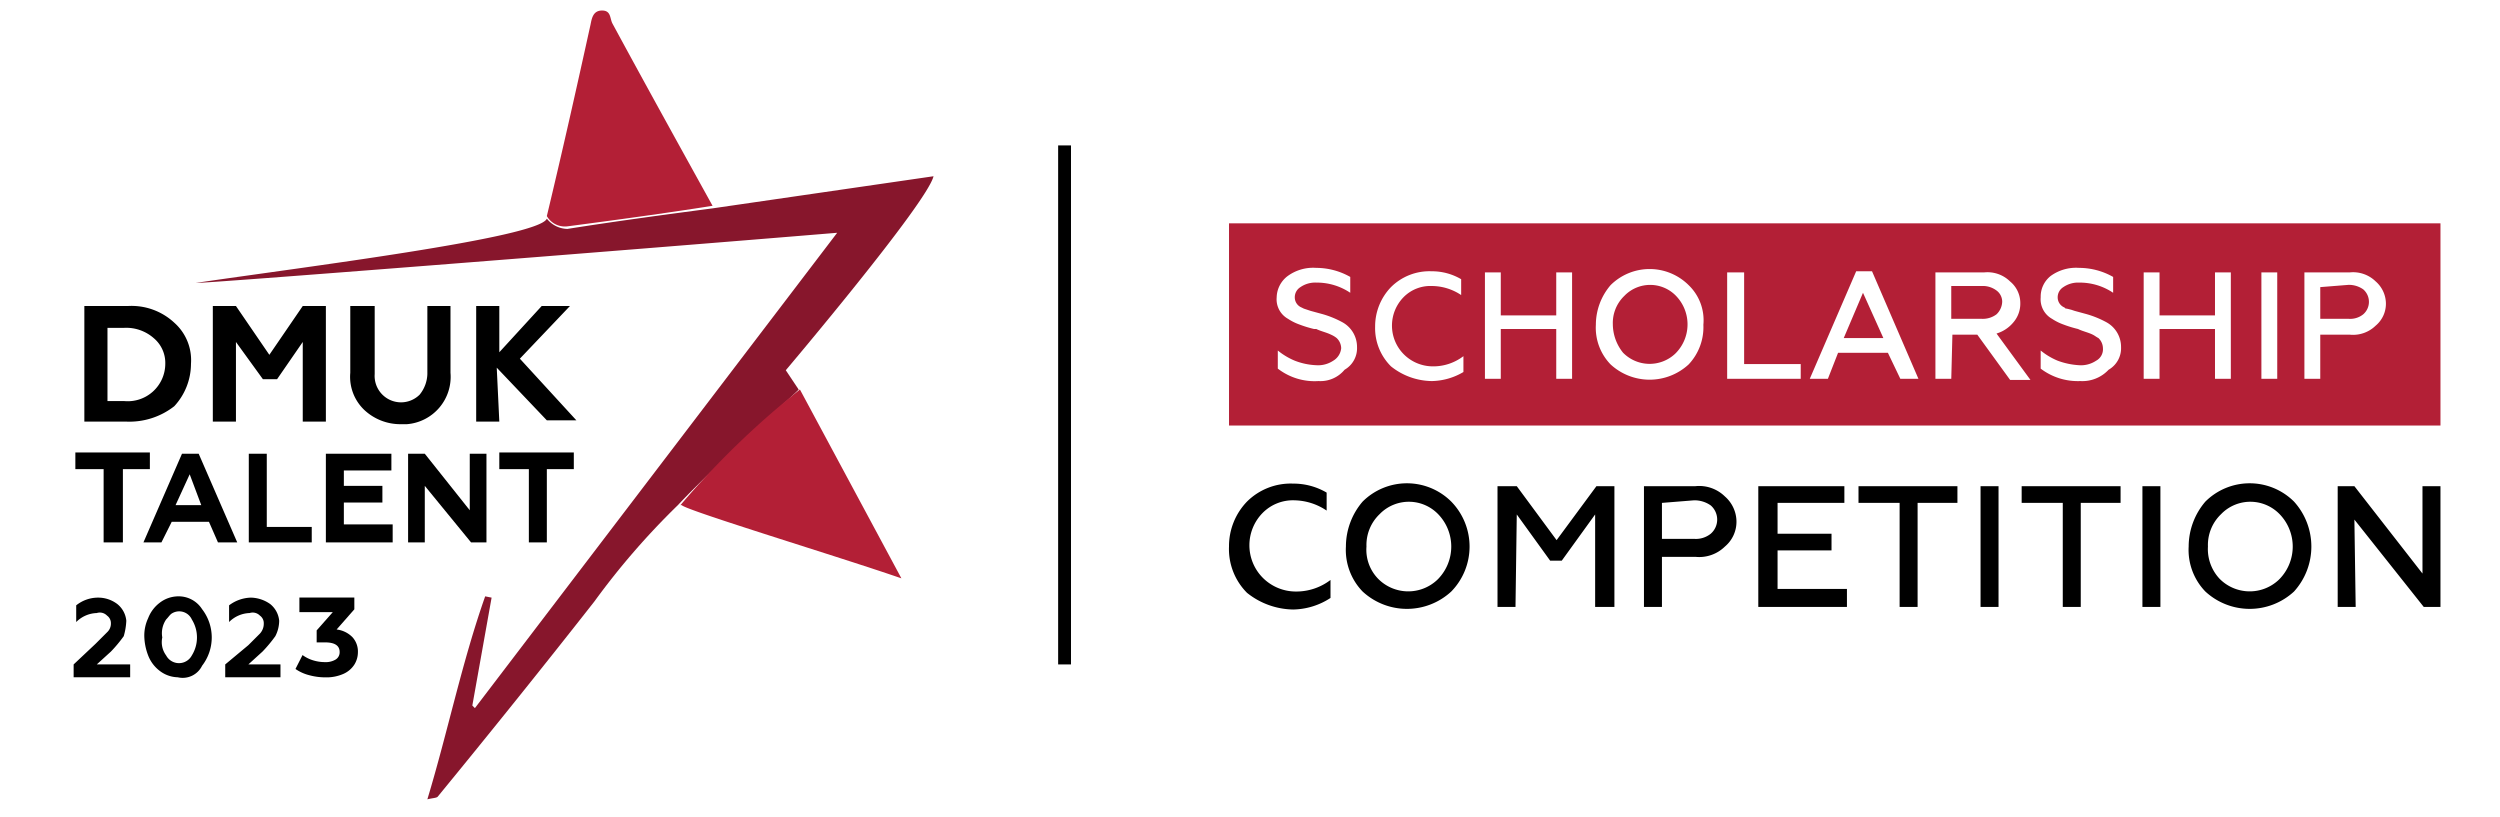
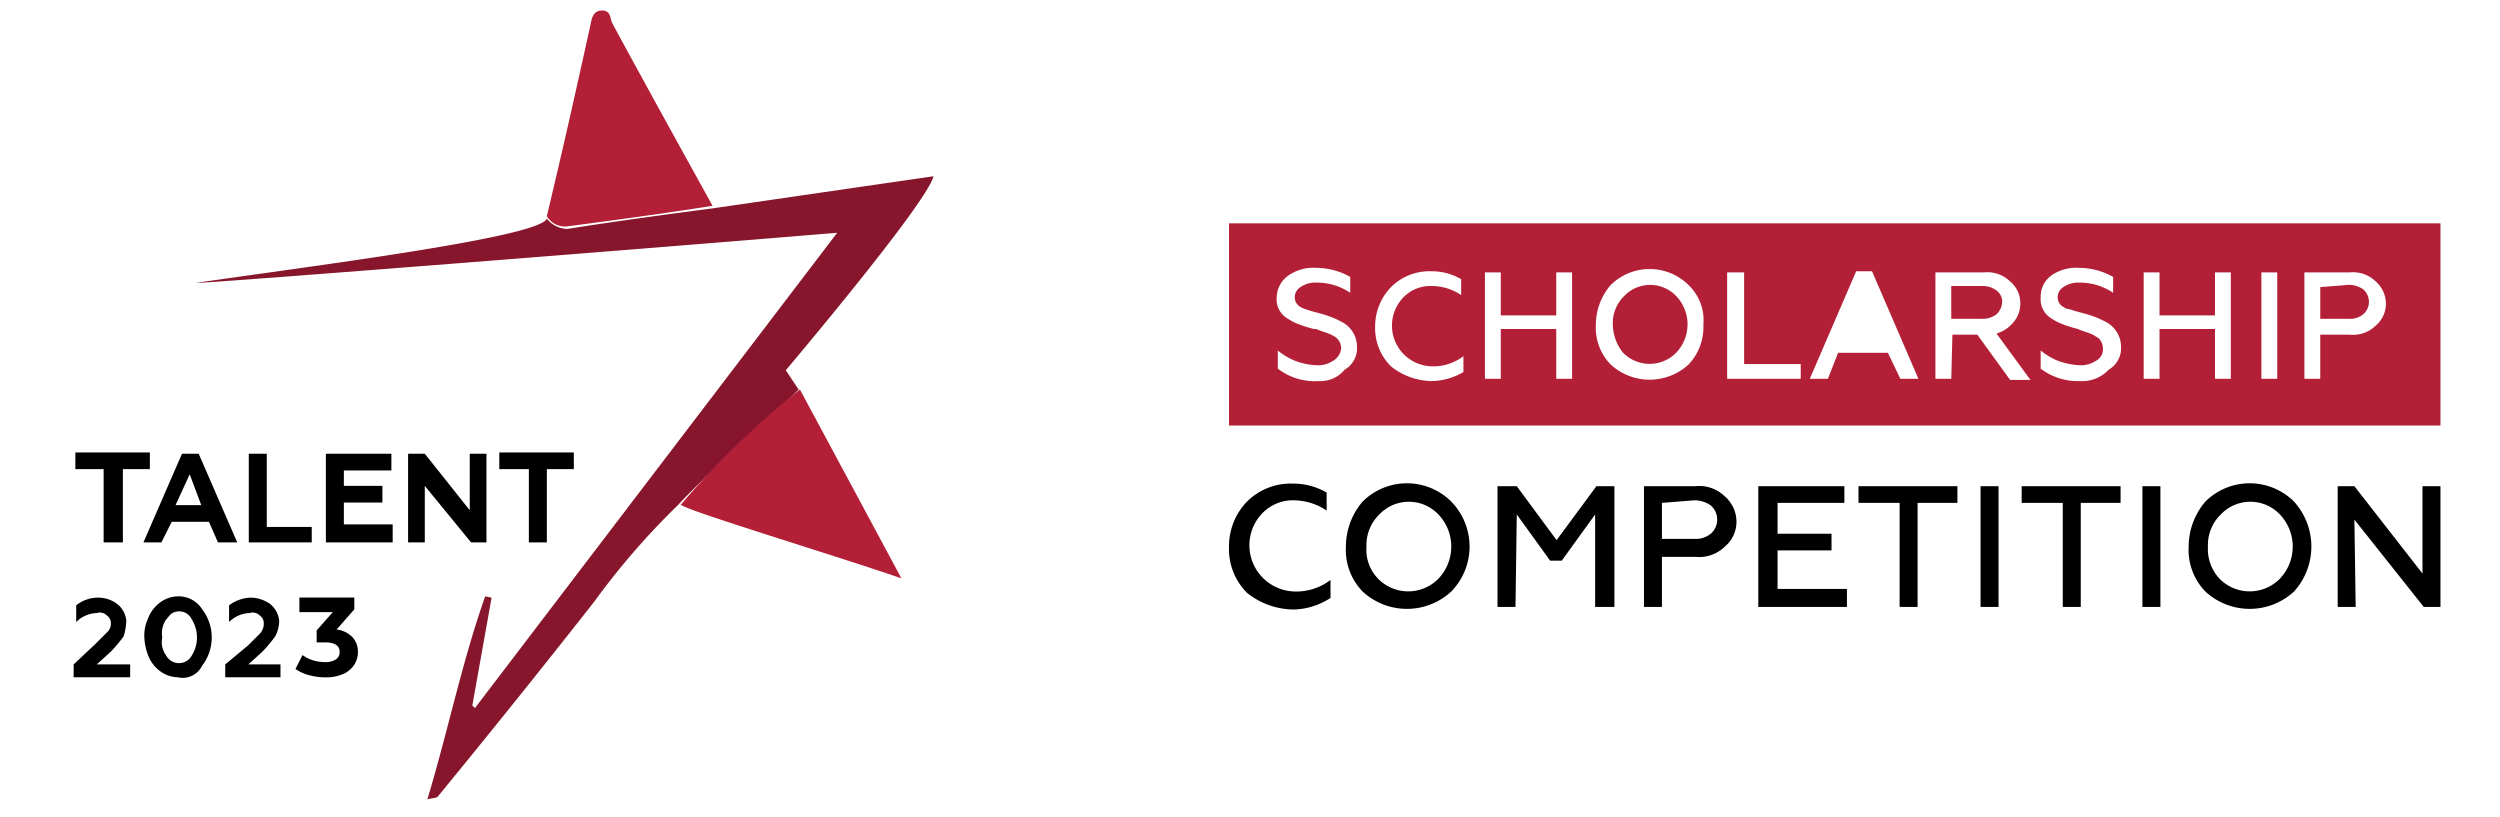
<svg xmlns="http://www.w3.org/2000/svg" id="Слой_1" data-name="Слой 1" width="68.651mm" height="22.437mm" viewBox="0 0 194.6 63.6">
  <g id="Layer_2" data-name="Layer 2">
    <g id="Layer_1-2" data-name="Layer 1-2">
      <path d="M100.666,47.444a5.876,5.876,0,0,1-3.6-1.3,4.82,4.82,0,0,1-1.4-3.6,4.997,4.997,0,0,1,1.4-3.5,4.82,4.82,0,0,1,3.6-1.4,5.089,5.089,0,0,1,2.6.7v1.4a4.626,4.626,0,0,0-2.5-.8,3.317,3.317,0,0,0-2.5,1,3.592,3.592,0,0,0,0,5,3.631,3.631,0,0,0,2.6,1.1,4.388,4.388,0,0,0,2.7-.9v1.4A5.46,5.46,0,0,1,100.666,47.444Zm6.6-2.4a3.292,3.292,0,0,0,4.6.1l.1-.1a3.625,3.625,0,0,0,0-5,3.171,3.171,0,0,0-4.5-.1l-.1.1a3.317,3.317,0,0,0-1,2.5,3.238,3.238,0,0,0,.9,2.5Zm5.7,1a5.083,5.083,0,0,1-6.9,0,4.655,4.655,0,0,1-1.3-3.5,5.39,5.39,0,0,1,1.3-3.5,4.889,4.889,0,0,1,6.9,0A5.011,5.011,0,0,1,112.966,46.044Zm5,1.2h-1.4v-9.4h1.5l3.1,4.2,3.1-4.2h1.4v9.4h-1.5v-7.2l-2.6,3.6h-.9l-2.6-3.6Zm11.4,0h-1.4v-9.4h4a2.855,2.855,0,0,1,2.3.8,2.62,2.62,0,0,1,.9,1.9,2.518,2.518,0,0,1-.9,2,2.855,2.855,0,0,1-2.3.8h-2.6Zm0-8.1v2.8h2.5a1.845,1.845,0,0,0,1.3-.4,1.46,1.46,0,0,0,0-2.2,2.2,2.2,0,0,0-1.3-.4Zm14.4,8.1h-6.9v-9.4h6.7v1.3h-5.2v2.4h4.2v1.3h-4.2v3h5.4Zm.9-8.1v-1.3h7.7v1.3h-3.1v8.1h-1.4v-8.1Zm10.9,8.1h-1.4v-9.4h1.4Zm1.8-8.1v-1.3h7.7v1.3h-3.1v8.1h-1.4v-8.1Zm10.8,8.1h-1.4v-9.4h1.4Zm4.6-2.2a3.292,3.292,0,0,0,4.6.1l.1-.1a3.625,3.625,0,0,0,0-5,3.171,3.171,0,0,0-4.5-.1l-.1.1a3.317,3.317,0,0,0-1,2.5,3.376,3.376,0,0,0,.9,2.5Zm5.8,1a5.083,5.083,0,0,1-6.9,0,4.655,4.655,0,0,1-1.3-3.5,5.39,5.39,0,0,1,1.3-3.5,4.889,4.889,0,0,1,6.9,0A5.212,5.212,0,0,1,178.566,46.044Zm4.8,1.2h-1.4v-9.4h1.3l5.3,6.8v-6.8h1.4v9.4h-1.3l-5.4-6.8Z" />
-       <rect x="82.366" y="11.319" width="1" height="40.4" />
      <path d="M52.766,39.319a58.295,58.295,0,0,0-6.5,7.5c-4,5.1-8.1,10.2-12.2,15.2-.1.1-.4.1-.8.2,1.6-5.3,2.7-10.7,4.5-15.8l.5.1-1.5,8.4.2.2q13.95-18.3,28.2-37c-16.9,1.4-49.9,4-49.9,3.9,8.1-1.2,26.7-3.5,27.3-5a2.088,2.088,0,0,0,1.6.8c3.8-.6,7.5-1.1,11.3-1.6l17.2-2.5c-.5,2.1-11.5,15.1-11.5,15.1l1,1.5C62.266,30.319,55.766,36.119,52.766,39.319Z" style="fill:#87162c" />
      <path d="M55.466,16.019c-3.8.6-7.5,1.1-11.3,1.6a1.623,1.623,0,0,1-1.6-.8c1.2-5,2.3-9.9,3.4-14.9.1-.5.2-1.1.9-1.1s.6.6.8,1C50.266,6.619,52.866,11.319,55.466,16.019Z" style="fill:#b31f36" />
      <path d="M62.266,30.319a65.958,65.958,0,0,0-9.3,9h.1c.3.4,12.5,4.1,17.1,5.7Z" style="fill:#b31f36" />
-       <path d="M9.866,32.819h-3.3v-9h3.4a4.879,4.879,0,0,1,3.6,1.3,3.894,3.894,0,0,1,1.3,3.2,4.872,4.872,0,0,1-1.3,3.3A5.666,5.666,0,0,1,9.866,32.819Zm-1.5-7.3v5.7h1.3a2.923,2.923,0,0,0,3.2-2.9,2.518,2.518,0,0,0-.9-2,3.244,3.244,0,0,0-2.3-.8Zm10,7.3h-1.8v-9h1.8l2.6,3.8,2.6-3.8h1.8v9h-1.8v-6.2l-2,2.9h-1.1l-2.1-2.9Zm12.8.2a4.106,4.106,0,0,1-2.8-1.1,3.56,3.56,0,0,1-1.1-2.9v-5.2h1.9v5.3a2.055,2.055,0,0,0,3.5,1.6,2.66,2.66,0,0,0,.6-1.6v-5.3h1.8v5.2a3.695,3.695,0,0,1-3.4,4Zm7.7-.2h-1.8v-9h1.8v3.6l3.3-3.6h2.2l-3.9,4.1,4.4,4.8h-2.3l-3.9-4.1.2,4.2Z" />
      <path d="M10.132,52.719h-4.4v-1l1.7-1.6.9-.9a.908.908,0,0,0,.3-.7.713.713,0,0,0-.3-.6.778.778,0,0,0-.8-.2,2.36,2.36,0,0,0-1.6.7v-1.3a2.715,2.715,0,0,1,1.7-.6,2.456,2.456,0,0,1,1.5.5,1.889,1.889,0,0,1,.7,1.3,5.019,5.019,0,0,1-.2,1.2,10.592,10.592,0,0,1-1,1.2l-1.1,1h2.6Zm3.7,0a2.389,2.389,0,0,1-1.4-.5,2.73,2.73,0,0,1-.9-1.2,4.433,4.433,0,0,1-.3-1.5,3.194,3.194,0,0,1,.3-1.4,2.73,2.73,0,0,1,.9-1.2,2.389,2.389,0,0,1,1.4-.5,2.166,2.166,0,0,1,1.9,1,3.602,3.602,0,0,1,0,4.4A1.681,1.681,0,0,1,13.832,52.719Zm-.9-1.7a1.133,1.133,0,0,0,2,0,2.65,2.65,0,0,0,0-2.8,1.079,1.079,0,0,0-1.5-.5c-.2.1-.3.3-.5.5a1.9,1.9,0,0,0-.3,1.4A1.736,1.736,0,0,0,12.932,51.019Zm8.9,1.7h-4.3v-1l1.8-1.5.9-.9a1.135,1.135,0,0,0,.3-.8.713.713,0,0,0-.3-.6.778.778,0,0,0-.8-.2,2.36,2.36,0,0,0-1.6.7v-1.3a2.934,2.934,0,0,1,1.7-.6,2.695,2.695,0,0,1,1.5.5,1.889,1.889,0,0,1,.7,1.3,2.663,2.663,0,0,1-.3,1.2,10.592,10.592,0,0,1-1,1.2l-1.1,1h2.5Z" />
      <path d="M5.866,36.519v-1.3h5.8v1.3h-2.1v5.7h-1.5v-5.7Zm6.7,5.7h-1.4l3-6.9h1.3l3,6.9h-1.5l-.7-1.6h-2.9Zm2.2-5.3-1.1,2.4h2Zm9.5,5.3h-4.9v-6.9h1.4v5.7h3.5Zm6.3,0h-5.2v-6.9h5.1v1.3h-3.7v1.2h3v1.3h-3v1.7h3.8Zm2.5,0h-1.3v-6.9h1.3l3.5,4.4v-4.4h1.3v6.9h-1.2l-3.6-4.4Zm5.8-5.7v-1.3h5.8v1.3h-2.1v5.7h-1.4v-5.7Z" />
    </g>
  </g>
  <path d="M27.433,49.597a1.649,1.649,0,0,1,.427,1.156,1.826,1.826,0,0,1-.279.982,1.95,1.95,0,0,1-.851.72,3.262,3.262,0,0,1-1.401.27,4.763,4.763,0,0,1-1.27-.171A3.267,3.267,0,0,1,23,52.072l.55-1.083a2.667,2.667,0,0,0,.807.406,3.115,3.115,0,0,0,.938.144,1.489,1.489,0,0,0,.838-.205.66.66,0,0,0,.305-.581q0-.75-1.143-.75h-.646V49.07l1.257-1.423H23.305v-1.135h4.277v.917l-1.379,1.57A2.064,2.064,0,0,1,27.433,49.597Z" />
  <path d="M126.512,22.958l-.088.088a2.922,2.922,0,0,0-.881,2.203,3.561,3.561,0,0,0,.793,2.203,2.9,2.9,0,0,0,4.053.088l.088-.088a3.194,3.194,0,0,0,0-4.405A2.794,2.794,0,0,0,126.512,22.958Z" style="fill:#b31f36" />
-   <polygon points="143.517 26.314 146.6 26.314 145.015 22.79 143.517 26.314" style="fill:#b31f36" />
  <path d="M155.851,23.495a1.084,1.084,0,0,0-.441-.881,1.771,1.771,0,0,0-1.145-.352h-2.379v2.555h2.379a1.77,1.77,0,0,0,1.145-.352A1.415,1.415,0,0,0,155.851,23.495Z" style="fill:#b31f36" />
  <path d="M182.812,22.173l-2.203.176v2.467h2.203a1.624,1.624,0,0,0,1.145-.352,1.286,1.286,0,0,0,0-1.938A1.938,1.938,0,0,0,182.812,22.173Z" style="fill:#b31f36" />
  <path d="M95.666,17.385v15.74h94.3v-15.74Zm8.996,11.396a2.436,2.436,0,0,1-2.026.881,4.679,4.679,0,0,1-3.172-.969v-1.41a5.257,5.257,0,0,0,1.322.793,5.152,5.152,0,0,0,1.674.352,2.123,2.123,0,0,0,1.321-.352,1.271,1.271,0,0,0,.617-.969,1.117,1.117,0,0,0-.352-.793,1.929,1.929,0,0,0-.441-.264c-.352-.176-.793-.264-1.145-.441h-.176a9.141,9.141,0,0,1-1.145-.352,4.11,4.11,0,0,1-.881-.441,1.735,1.735,0,0,1-.881-1.674,2.13,2.13,0,0,1,.881-1.674,3.372,3.372,0,0,1,2.203-.617,5.384,5.384,0,0,1,2.643.705V22.79a4.661,4.661,0,0,0-2.643-.793,2.023,2.023,0,0,0-1.234.352.925.925,0,0,0-.441.793.847.847,0,0,0,.529.793l.176.088.264.088.264.088.969.264a7.613,7.613,0,0,1,1.498.617,2.189,2.189,0,0,1,1.145,1.938A1.931,1.931,0,0,1,104.662,28.781Zm9.251.176a4.984,4.984,0,0,1-2.467.705,5.178,5.178,0,0,1-3.172-1.145,4.184,4.184,0,0,1-1.234-3.084,4.403,4.403,0,0,1,1.234-3.084,4.247,4.247,0,0,1,3.172-1.233,4.484,4.484,0,0,1,2.291.617v1.234a4.137,4.137,0,0,0-2.291-.705,2.922,2.922,0,0,0-2.203.881,3.165,3.165,0,0,0,0,4.405,3.199,3.199,0,0,0,2.291.969,3.865,3.865,0,0,0,2.379-.793Zm8.458.529h-1.233V25.609h-4.317V29.486h-1.234V21.204h1.234v3.348h4.317V21.204h1.233Zm9.075-1.121a4.479,4.479,0,0,1-6.079,0,4.101,4.101,0,0,1-1.145-3.084,4.749,4.749,0,0,1,1.145-3.084,4.307,4.307,0,0,1,6.079,0,3.791,3.791,0,0,1,1.145,3.084A4.228,4.228,0,0,1,131.446,28.365Zm2.996,1.121V21.204h1.321v7.137h4.405V29.486Zm13.48,0-.969-2.026h-3.877l-.793,2.026h-1.41l3.612-8.37h1.234l3.612,8.37Zm8.546.088-2.555-3.524h-1.938l-.088,3.436h-1.234V21.204h3.788a2.516,2.516,0,0,1,2.026.705,2.17,2.17,0,0,1,.793,1.674,2.223,2.223,0,0,1-.529,1.498,2.707,2.707,0,0,1-1.322.881l2.643,3.612Zm7.665-.793a2.796,2.796,0,0,1-2.203.881,4.774,4.774,0,0,1-3.084-.969v-1.41a5.261,5.261,0,0,0,1.322.793,5.689,5.689,0,0,0,1.674.352,2.123,2.123,0,0,0,1.322-.352,1.012,1.012,0,0,0,.529-.969,1.117,1.117,0,0,0-.352-.793c-.176-.088-.264-.176-.441-.264-.352-.176-.793-.264-1.145-.441a9.144,9.144,0,0,1-1.145-.352,4.11,4.11,0,0,1-.881-.441,1.736,1.736,0,0,1-.881-1.674,2.046,2.046,0,0,1,.793-1.674,3.372,3.372,0,0,1,2.203-.617,5.384,5.384,0,0,1,2.643.705V22.79a4.661,4.661,0,0,0-2.643-.793,2.023,2.023,0,0,0-1.233.352.925.925,0,0,0-.441.793.847.847,0,0,0,.529.793c.088.088.088.088.176.088l.352.088.264.088.969.264a7.617,7.617,0,0,1,1.498.617,2.189,2.189,0,0,1,1.145,1.938A1.931,1.931,0,0,1,164.133,28.781Zm9.515.705h-1.233V25.609h-4.317V29.486h-1.234V21.204h1.234v3.348h4.317V21.204h1.233Zm3.612,0h-1.233V21.204h1.233Zm7.665-4.141A2.516,2.516,0,0,1,182.9,26.05h-2.291v3.436h-1.234V21.204H182.9a2.516,2.516,0,0,1,2.026.705,2.308,2.308,0,0,1,.793,1.674A2.218,2.218,0,0,1,184.926,25.345Z" style="fill:#b31f36" />
</svg>